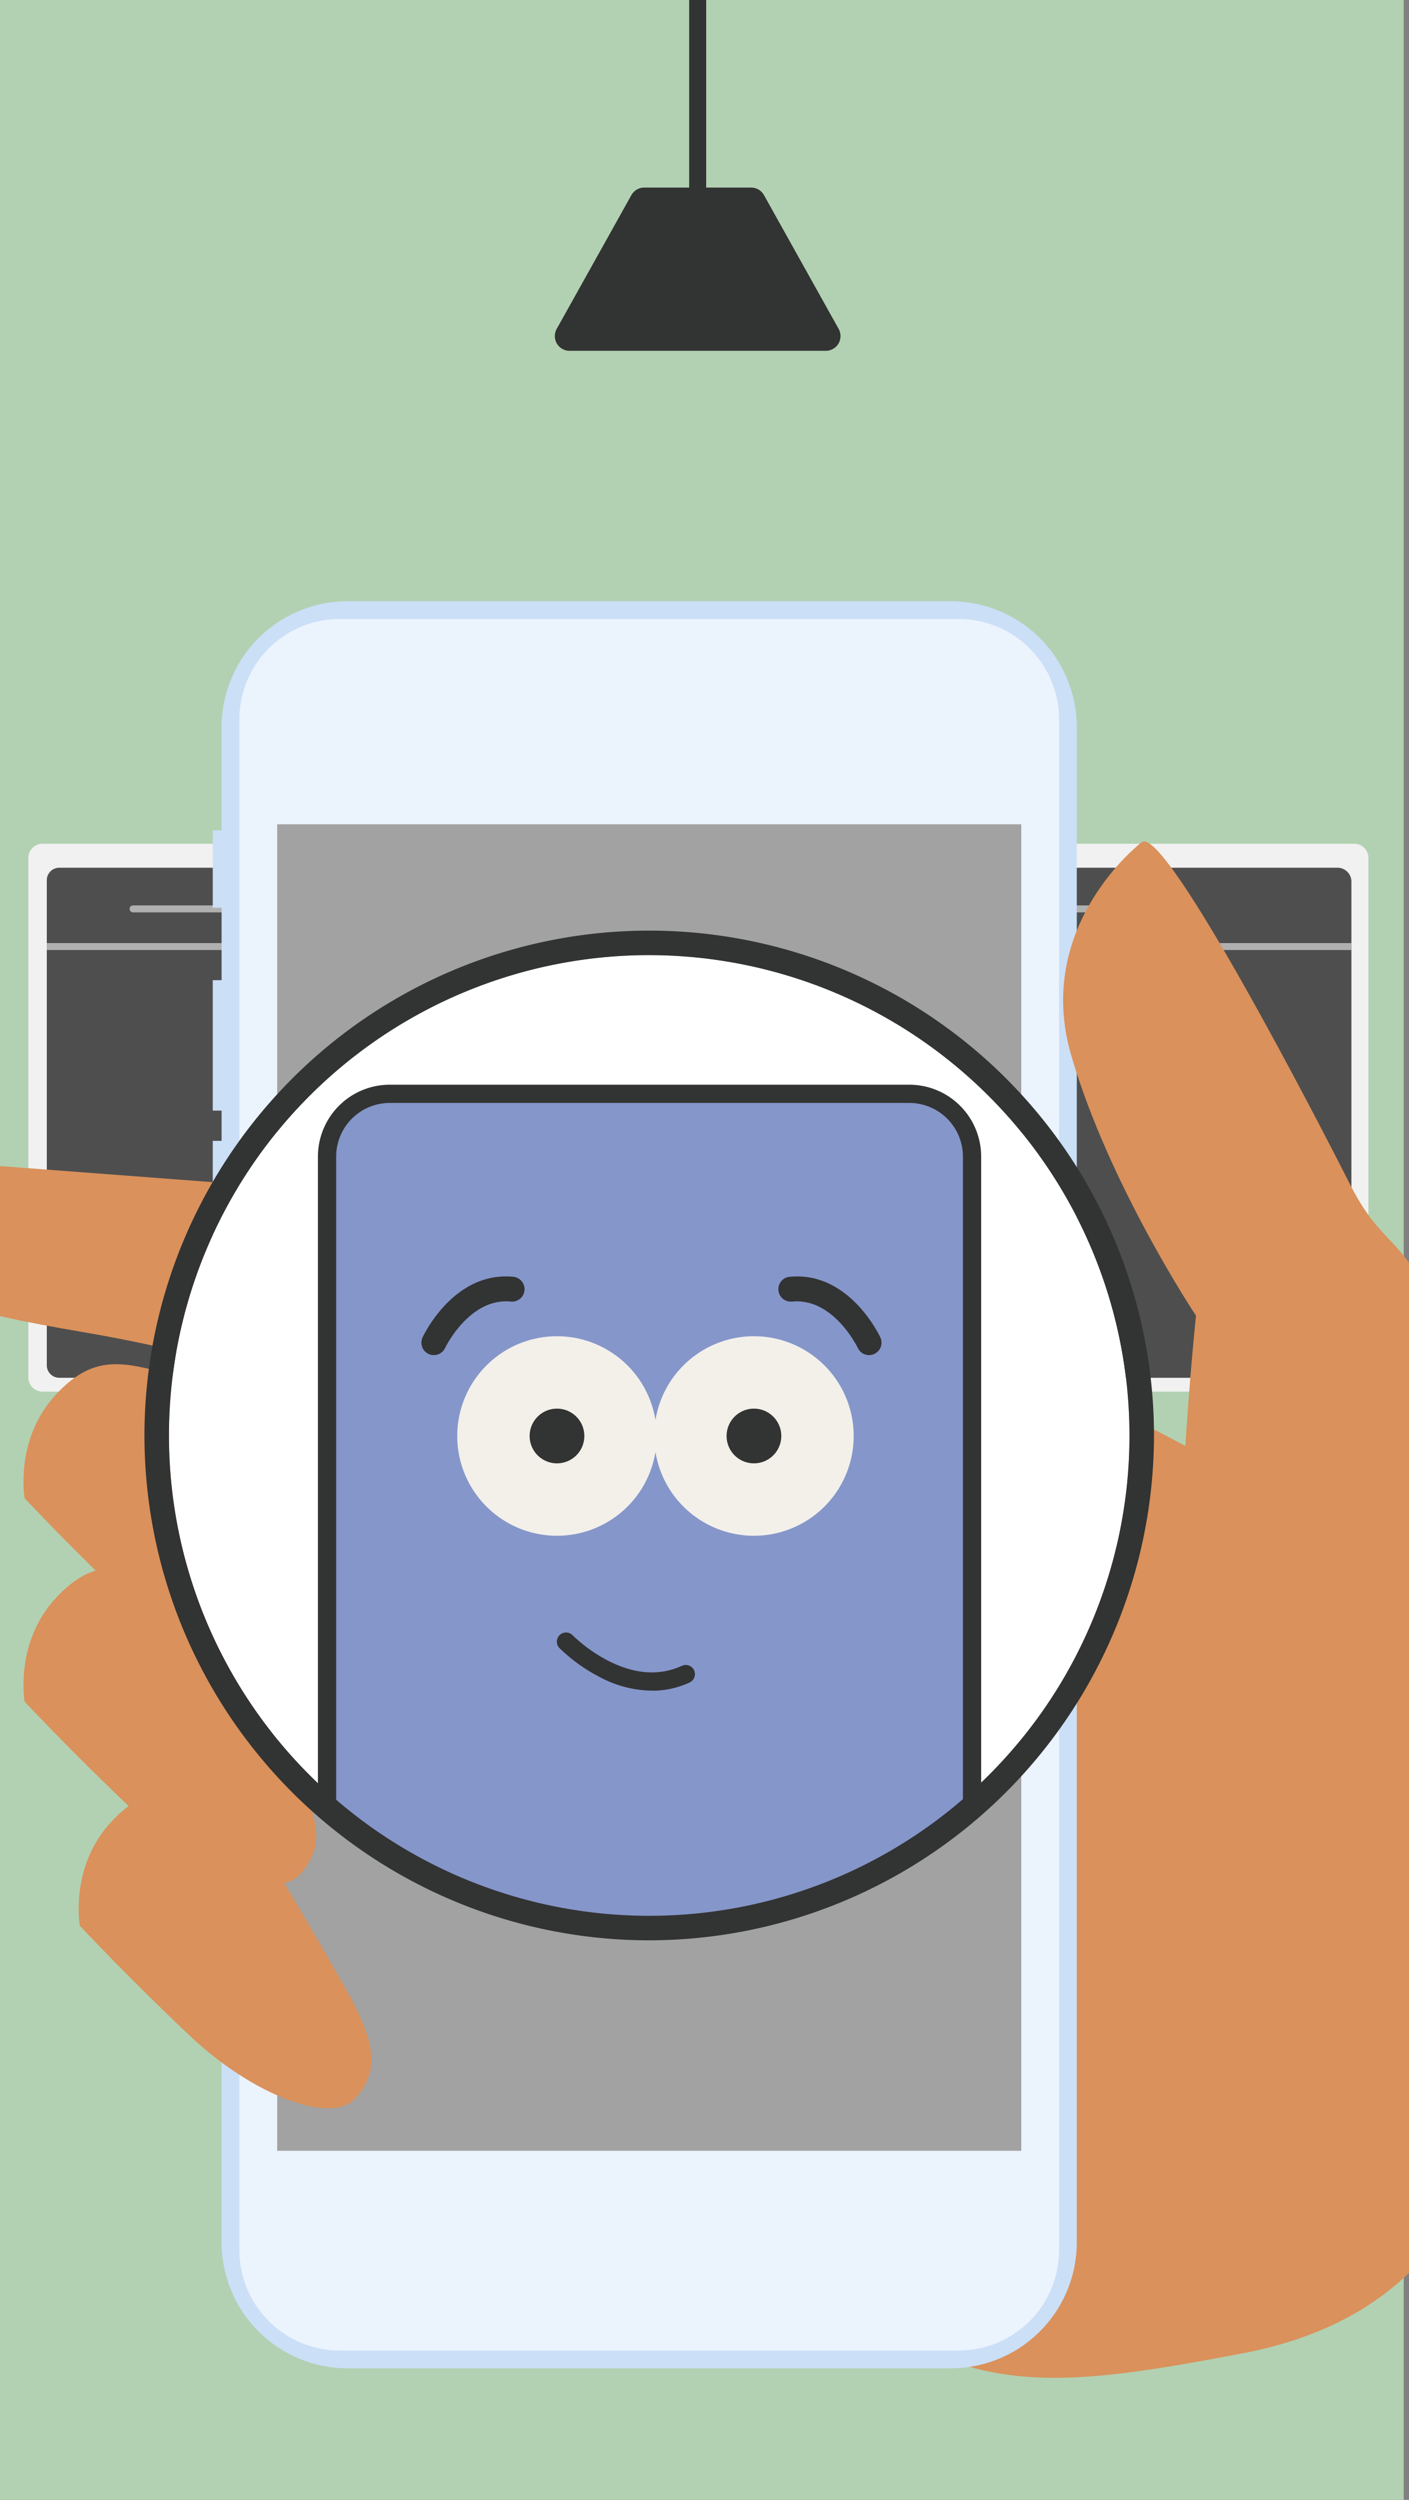
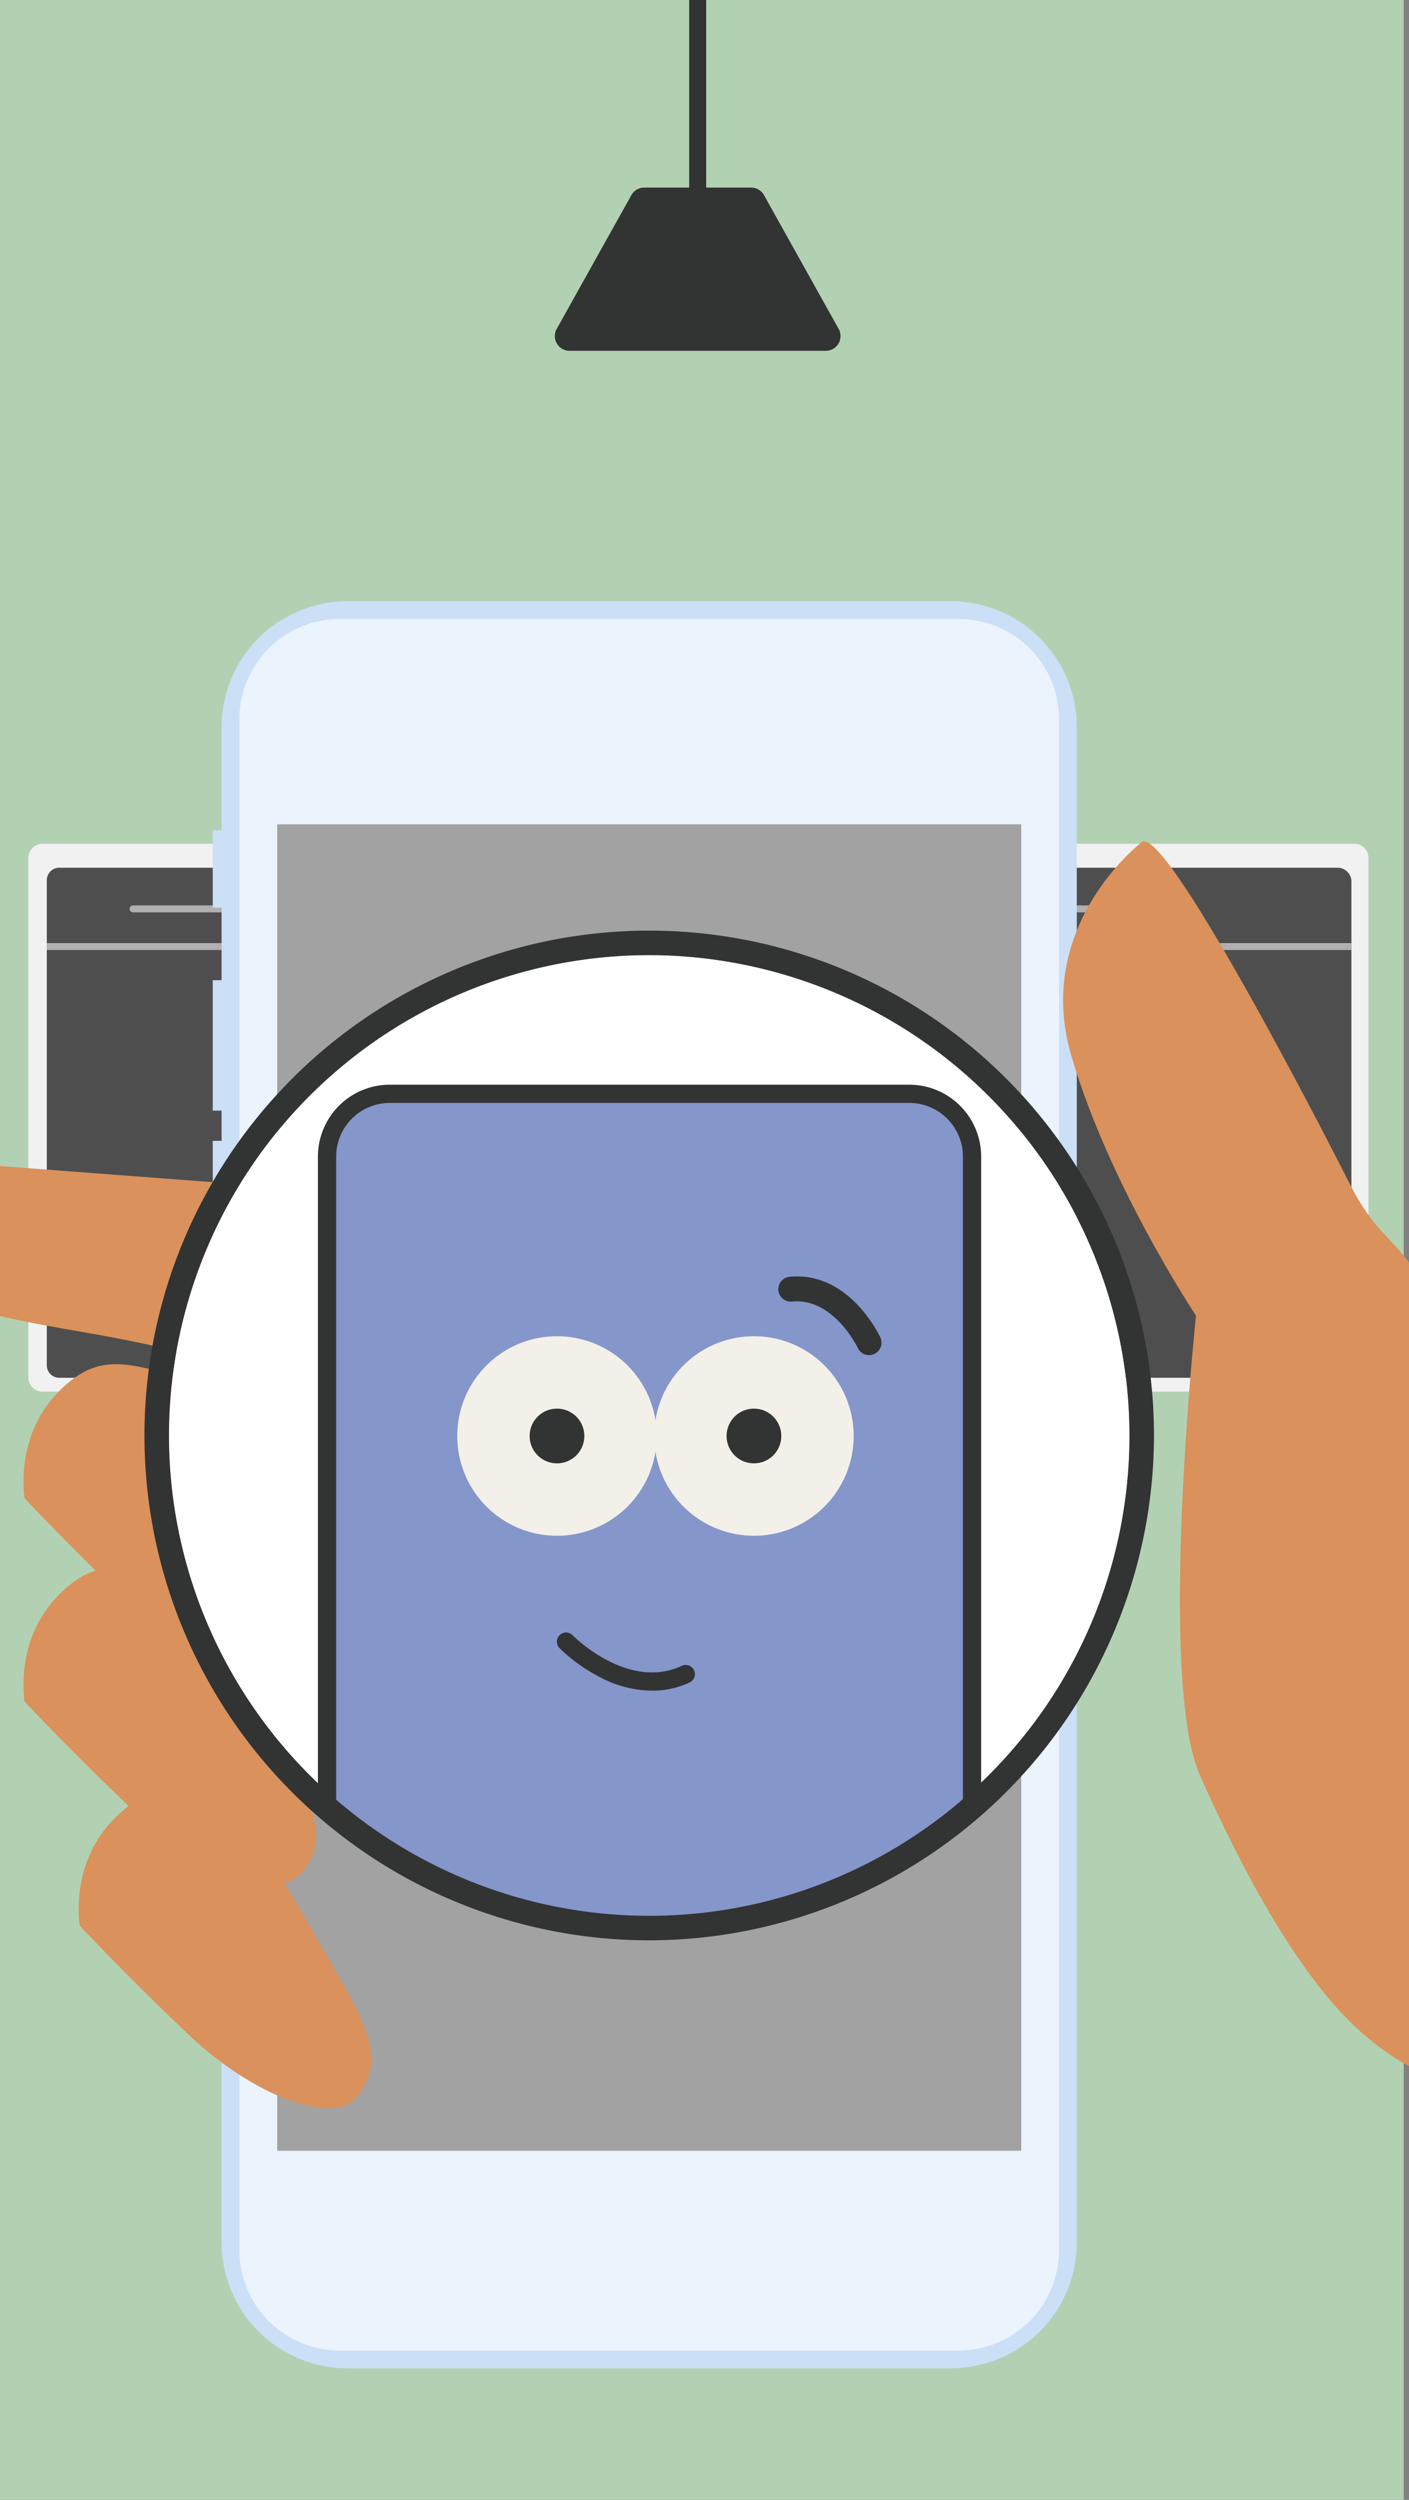
<svg xmlns="http://www.w3.org/2000/svg" width="300.62" height="533.272" viewBox="0 0 300.62 533.272">
  <rect x="0" y="0" width="300.62" height="533.272" fill="#808080" stroke="none" />
  <defs>
    <clipPath id="a">
      <rect width="300.62" height="533.272" fill="none" />
    </clipPath>
    <clipPath id="b">
      <path d="M690.107,347.964a105.081,105.081,0,1,0,105.08-105.081,105.079,105.079,0,0,0-105.08,105.081" transform="translate(-690.107 -242.883)" fill="none" />
    </clipPath>
  </defs>
  <g transform="translate(-2362.413 -2255.209)">
    <g transform="translate(2362.413 2255.209)">
      <g clip-path="url(#a)">
        <rect width="301.511" height="541.74" transform="translate(-2.018 -6.001)" fill="#b2d1b2" />
        <rect width="3.632" height="48.535" transform="translate(147.039 -3.906)" fill="#323333" />
        <path d="M947.507,340.078H667.655a3.037,3.037,0,0,1-3.037-3.037v-110.8a3.037,3.037,0,0,1,3.037-3.036H947.507a3.036,3.036,0,0,1,3.037,3.036v110.8a3.036,3.036,0,0,1-3.037,3.037" transform="translate(-658.573 -43.215)" fill="#f1f1f1" />
        <path d="M931.756,336.771H830.927a2.964,2.964,0,0,1-2.965-2.965V230.927a2.964,2.964,0,0,1,2.965-2.965h100.83a2.964,2.964,0,0,1,2.965,2.965V333.806a2.964,2.964,0,0,1-2.965,2.965" transform="translate(-646.39 -42.861)" fill="#4e4e4e" />
        <rect width="106.76" height="1.48" transform="translate(181.571 201.181)" fill="#b0b0b0" />
        <path d="M898.156,235.447h-38.28a.74.74,0,1,0,0,1.48h38.28a.74.74,0,1,0,0-1.48" transform="translate(-644.065 -42.303)" fill="#b0b0b0" />
        <path d="M828.411,336.771H727.639a2.994,2.994,0,0,1-2.994-2.994V230.956a2.994,2.994,0,0,1,2.994-2.994H828.411a2.993,2.993,0,0,1,2.994,2.994V333.777a2.993,2.993,0,0,1-2.994,2.994" transform="translate(-654.096 -42.861)" fill="#4e4e4e" />
        <rect width="106.76" height="1.48" transform="translate(70.549 201.181)" fill="#b0b0b0" />
        <path d="M794.839,235.447h-38.28a.74.74,0,1,0,0,1.48h38.28a.74.74,0,1,0,0-1.48" transform="translate(-651.771 -42.303)" fill="#b0b0b0" />
        <path d="M721.926,336.771H670.947a2.66,2.66,0,0,1-2.66-2.66V230.622a2.66,2.66,0,0,1,2.66-2.66h50.979a2.659,2.659,0,0,1,2.66,2.66V334.111a2.659,2.659,0,0,1-2.66,2.66" transform="translate(-658.3 -42.861)" fill="#4e4e4e" />
        <rect width="56.299" height="1.48" transform="translate(9.987 201.181)" fill="#b0b0b0" />
        <path d="M704.965,235.447H685.456a.729.729,0,0,0-.729.729v.023a.729.729,0,0,0,.729.729h19.509a.728.728,0,0,0,.729-.729v-.023a.728.728,0,0,0-.729-.729" transform="translate(-657.074 -42.303)" fill="#b0b0b0" />
        <path d="M768.069,224.17l.176-20.8a7.049,7.049,0,1,1,14.1,0l-.013,1.918a1.221,1.221,0,0,0,1.229,1.23l1.653-.011a1.223,1.223,0,0,0,1.214-1.208l.02-1.8a11.2,11.2,0,1,0-22.4,0l-.281,20.685" transform="translate(-651.178 -45.521)" fill="#b1b1b2" />
-         <path d="M768.192,219.024v4.32a.565.565,0,0,0,.078.294.583.583,0,0,0,.6.253,1.217,1.217,0,0,0,.367-.1l3.626-1.571a1.343,1.343,0,0,0,.813-1.321c0-.021,0-.044-.005-.068l-.042-1.014a1.37,1.37,0,0,1,.6-1.186l5.2-3.534a1.2,1.2,0,0,0,.537-1.013.757.757,0,0,0-.582-.768,1.291,1.291,0,0,0-.93.082l-9.051,4.324c-.132.063-.268.121-.4.179a1.271,1.271,0,0,0-.816,1.122" transform="translate(-650.848 -43.957)" fill="#b1b1b2" />
        <path d="M813.651,223.372H740.207a.87.87,0,1,1,0-1.74h73.444a.87.87,0,1,1,0,1.74" transform="translate(-653 -43.333)" fill="#b1b1b2" />
-         <path d="M843.891,315.605s66.187,31.992,78.321,40.816,44.126,99.283,45.229,118.036-6.619,55.156-52.95,63.982-63.983,9.929-99.283-24.27-41.92-219.523,28.683-198.565" transform="translate(-649.266 -36.447)" fill="#da915b" />
        <path d="M732.6,292.735l-97.076-7.356s-11.768,9.561-.735,19.855,14.707,12.5,44.859,17.649,52.952,13.977,59.57,12.5-6.617-42.653-6.617-42.653" transform="translate(-661.151 -38.578)" fill="#da915b" />
        <path d="M706.248,237.044h-5.014v-16.5h5.014Z" transform="translate(-655.842 -43.414)" fill="#cbdff7" />
        <path d="M706.248,278.113h-5.014V250.288h5.014Z" transform="translate(-655.842 -41.196)" fill="#cbdff7" />
        <path d="M706.248,308.72h-5.014V282.184h5.014Z" transform="translate(-655.842 -38.817)" fill="#cbdff7" />
        <path d="M885.454,525.207a26.881,26.881,0,0,1-26.8,26.808H729.795a26.891,26.891,0,0,1-26.806-26.808V201.862a26.891,26.891,0,0,1,26.806-26.8H858.652a26.88,26.88,0,0,1,26.8,26.8Z" transform="translate(-655.711 -46.807)" fill="#cbdff7" />
        <path d="M21.417,0H153.47a21.42,21.42,0,0,1,21.42,21.42V347.957a21.421,21.421,0,0,1-21.421,21.421H21.419A21.419,21.419,0,0,1,0,347.959V21.417A21.417,21.417,0,0,1,21.417,0Z" transform="translate(51.069 132.038)" fill="#ebf3fd" />
        <rect width="158.747" height="282.965" transform="translate(59.142 175.842)" fill="#a2a2a2" />
        <path d="M708.682,414.24s16.179,27.21,22.8,38.979,7.354,17.651,2.208,23.53-22.063-.733-35.3-13.237-23.533-23.532-23.533-23.532-2.208-12.5,6.617-22.062,15.446-6.618,27.213-3.677" transform="translate(-657.828 -29.18)" fill="#da915b" />
        <path d="M886.85,222.9s-23.166,17.651-15.055,45.459,26.63,55.55,26.63,55.55-8.254,77.548.845,98.071,21.551,43.73,34.844,55.175,25.588,13.846,28.914.2S954.441,332.227,948,319.482s-10.382-11.049-16.822-23.795S891.813,219.122,886.85,222.9" transform="translate(-643.249 -43.25)" fill="#da915b" />
        <path d="M697.732,369.754s16.179,27.212,22.8,38.98,7.352,17.65,2.205,23.532-22.062-.734-35.3-13.236S663.9,395.495,663.9,395.495s-2.205-12.5,6.621-22.061,15.446-6.621,27.211-3.679" transform="translate(-658.645 -32.498)" fill="#da915b" />
        <path d="M697.732,329.377s16.179,27.21,22.8,38.977,7.352,17.651,2.205,23.532-22.062-.733-35.3-13.238S663.9,355.116,663.9,355.116s-2.205-12.5,6.621-22.063,15.446-6.618,27.211-3.675" transform="translate(-658.645 -35.509)" fill="#da915b" />
        <path d="M826.963,127.769H772.3a3.145,3.145,0,0,1-2.747-4.678l15.931-28.536a3.146,3.146,0,0,1,2.747-1.612h22.8a3.144,3.144,0,0,1,2.746,1.612l15.931,28.536a3.144,3.144,0,0,1-2.746,4.678" transform="translate(-650.776 -52.932)" fill="#323333" fill-rule="evenodd" />
        <path d="M795.006,245.314A102.467,102.467,0,1,0,897.474,347.781,102.583,102.583,0,0,0,795.006,245.314" transform="translate(-656.491 -41.567)" fill="#fff" />
      </g>
    </g>
    <g transform="translate(2395.847 2456.344)">
      <g clip-path="url(#b)">
        <path d="M848.165,580.881H737.3a13.376,13.376,0,0,1-13.375-13.375V286.223A13.376,13.376,0,0,1,737.3,272.848H848.165a13.376,13.376,0,0,1,13.375,13.375V567.505a13.376,13.376,0,0,1-13.375,13.375" transform="translate(-687.584 -240.648)" fill="#8596ca" />
        <path d="M848.3,582.961H737.439a15.339,15.339,0,0,1-15.323-15.322V286.357a15.339,15.339,0,0,1,15.323-15.321H848.3a15.339,15.339,0,0,1,15.323,15.321V567.64A15.339,15.339,0,0,1,848.3,582.961M737.439,274.928a11.443,11.443,0,0,0-11.429,11.429V567.64a11.442,11.442,0,0,0,11.429,11.429H848.3a11.443,11.443,0,0,0,11.429-11.429V286.357A11.443,11.443,0,0,0,848.3,274.928Z" transform="translate(-687.719 -240.783)" fill="#323333" />
        <path d="M831.447,342.251a21.283,21.283,0,1,1-21.283-21.283,21.283,21.283,0,0,1,21.283,21.283" transform="translate(-682.74 -237.059)" fill="#f3f0ea" />
        <path d="M814.927,341.179a5.836,5.836,0,1,1-5.837-5.836,5.835,5.835,0,0,1,5.837,5.836" transform="translate(-681.667 -235.987)" fill="#323333" />
        <path d="M792.344,342.251a21.283,21.283,0,1,1-21.283-21.283,21.283,21.283,0,0,1,21.283,21.283" transform="translate(-685.656 -237.059)" fill="#f3f0ea" />
        <path d="M775.823,341.179a5.836,5.836,0,1,1-5.836-5.836,5.834,5.834,0,0,1,5.836,5.836" transform="translate(-684.584 -235.987)" fill="#323333" />
        <path d="M790.55,392.186a24.231,24.231,0,0,1-12.035-3,35.823,35.823,0,0,1-8.4-6.079,1.958,1.958,0,0,1,2.807-2.732,32.512,32.512,0,0,0,7.492,5.385c5.719,2.952,11.042,3.331,15.821,1.127a1.958,1.958,0,0,1,1.64,3.557,18.962,18.962,0,0,1-7.327,1.744" transform="translate(-684.181 -232.672)" fill="#323333" />
-         <path d="M745.761,325.846a2.653,2.653,0,0,0,1.959-1.492c.063-.134,5.195-10.752,14.023-9.894a2.655,2.655,0,1,0,.514-5.285c-12.6-1.223-19.077,12.352-19.347,12.931a2.655,2.655,0,0,0,2.851,3.74" transform="translate(-686.187 -237.944)" fill="#323333" />
        <path d="M832.442,325.846a2.653,2.653,0,0,1-1.959-1.492c-.063-.134-5.195-10.752-14.023-9.894a2.655,2.655,0,1,1-.514-5.285c12.6-1.223,19.077,12.352,19.347,12.931a2.655,2.655,0,0,1-2.851,3.74" transform="translate(-680.9 -237.944)" fill="#323333" />
      </g>
    </g>
    <g transform="translate(2362.413 2255.209)">
      <g clip-path="url(#a)">
        <path d="M795.369,455.838A107.694,107.694,0,1,1,903.063,348.144,107.815,107.815,0,0,1,795.369,455.838m0-210.162A102.467,102.467,0,1,0,897.836,348.144,102.583,102.583,0,0,0,795.369,245.677" transform="translate(-656.854 -41.929)" fill="#323333" />
      </g>
    </g>
  </g>
</svg>